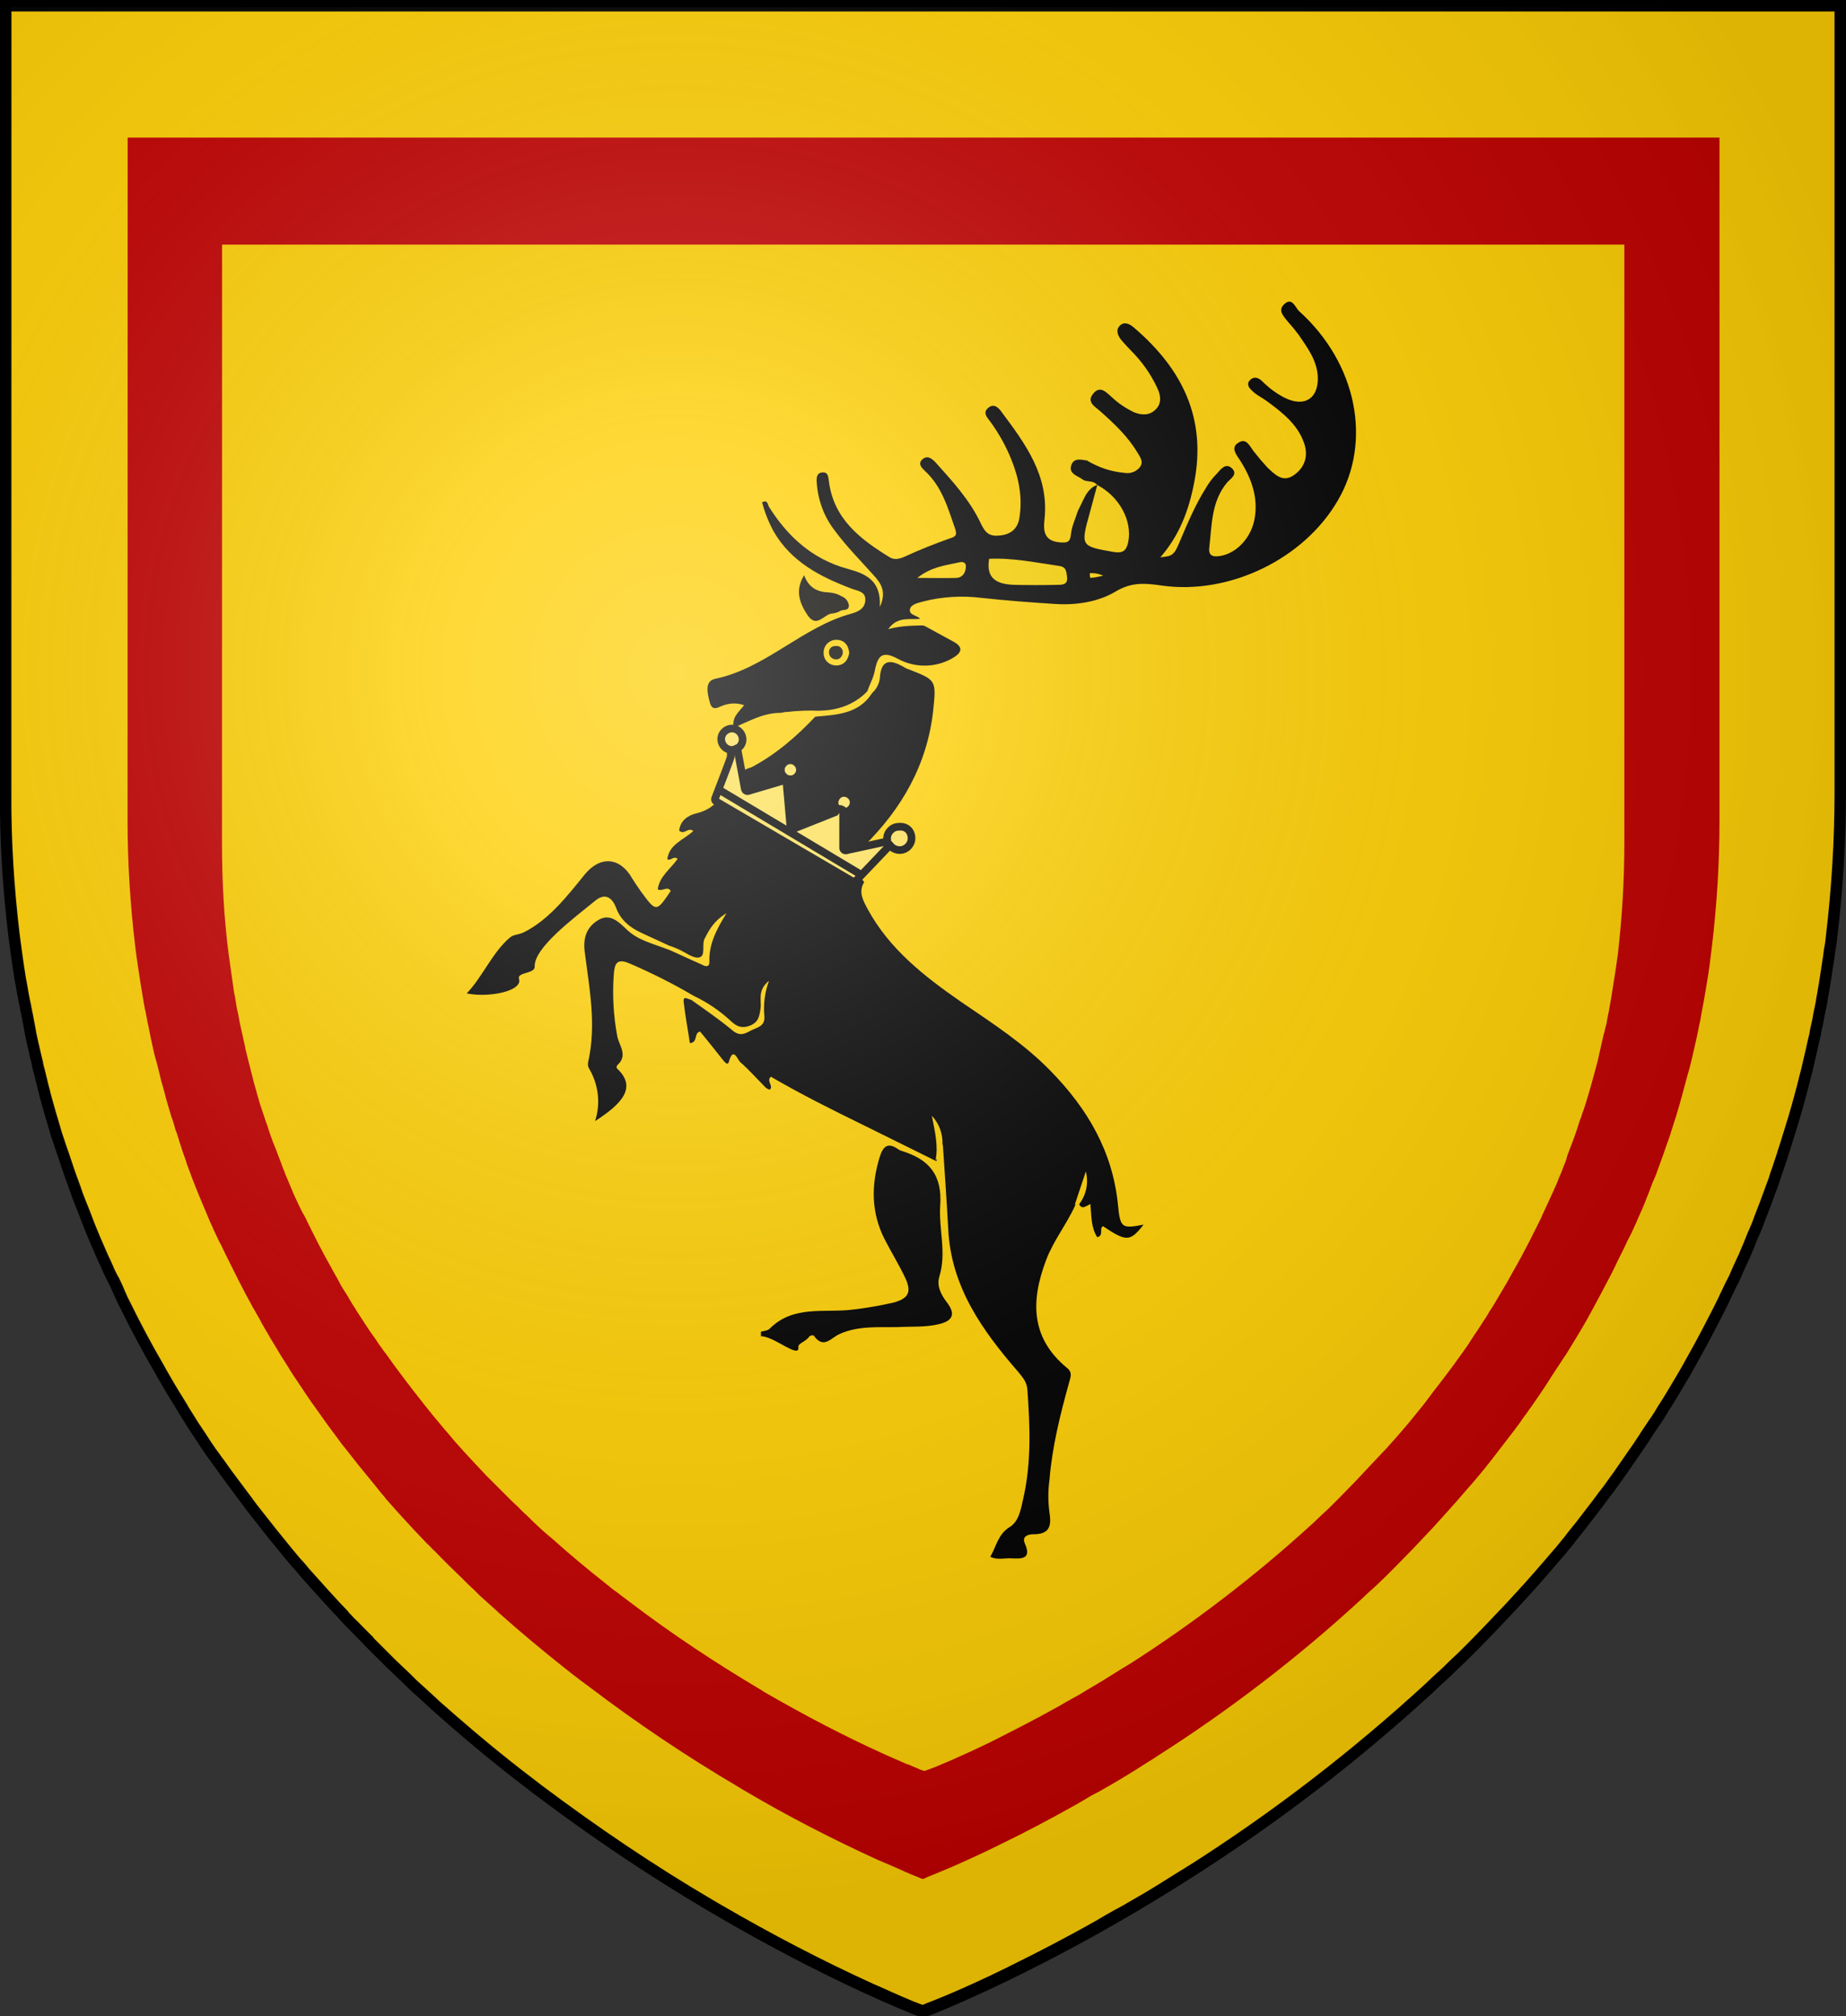
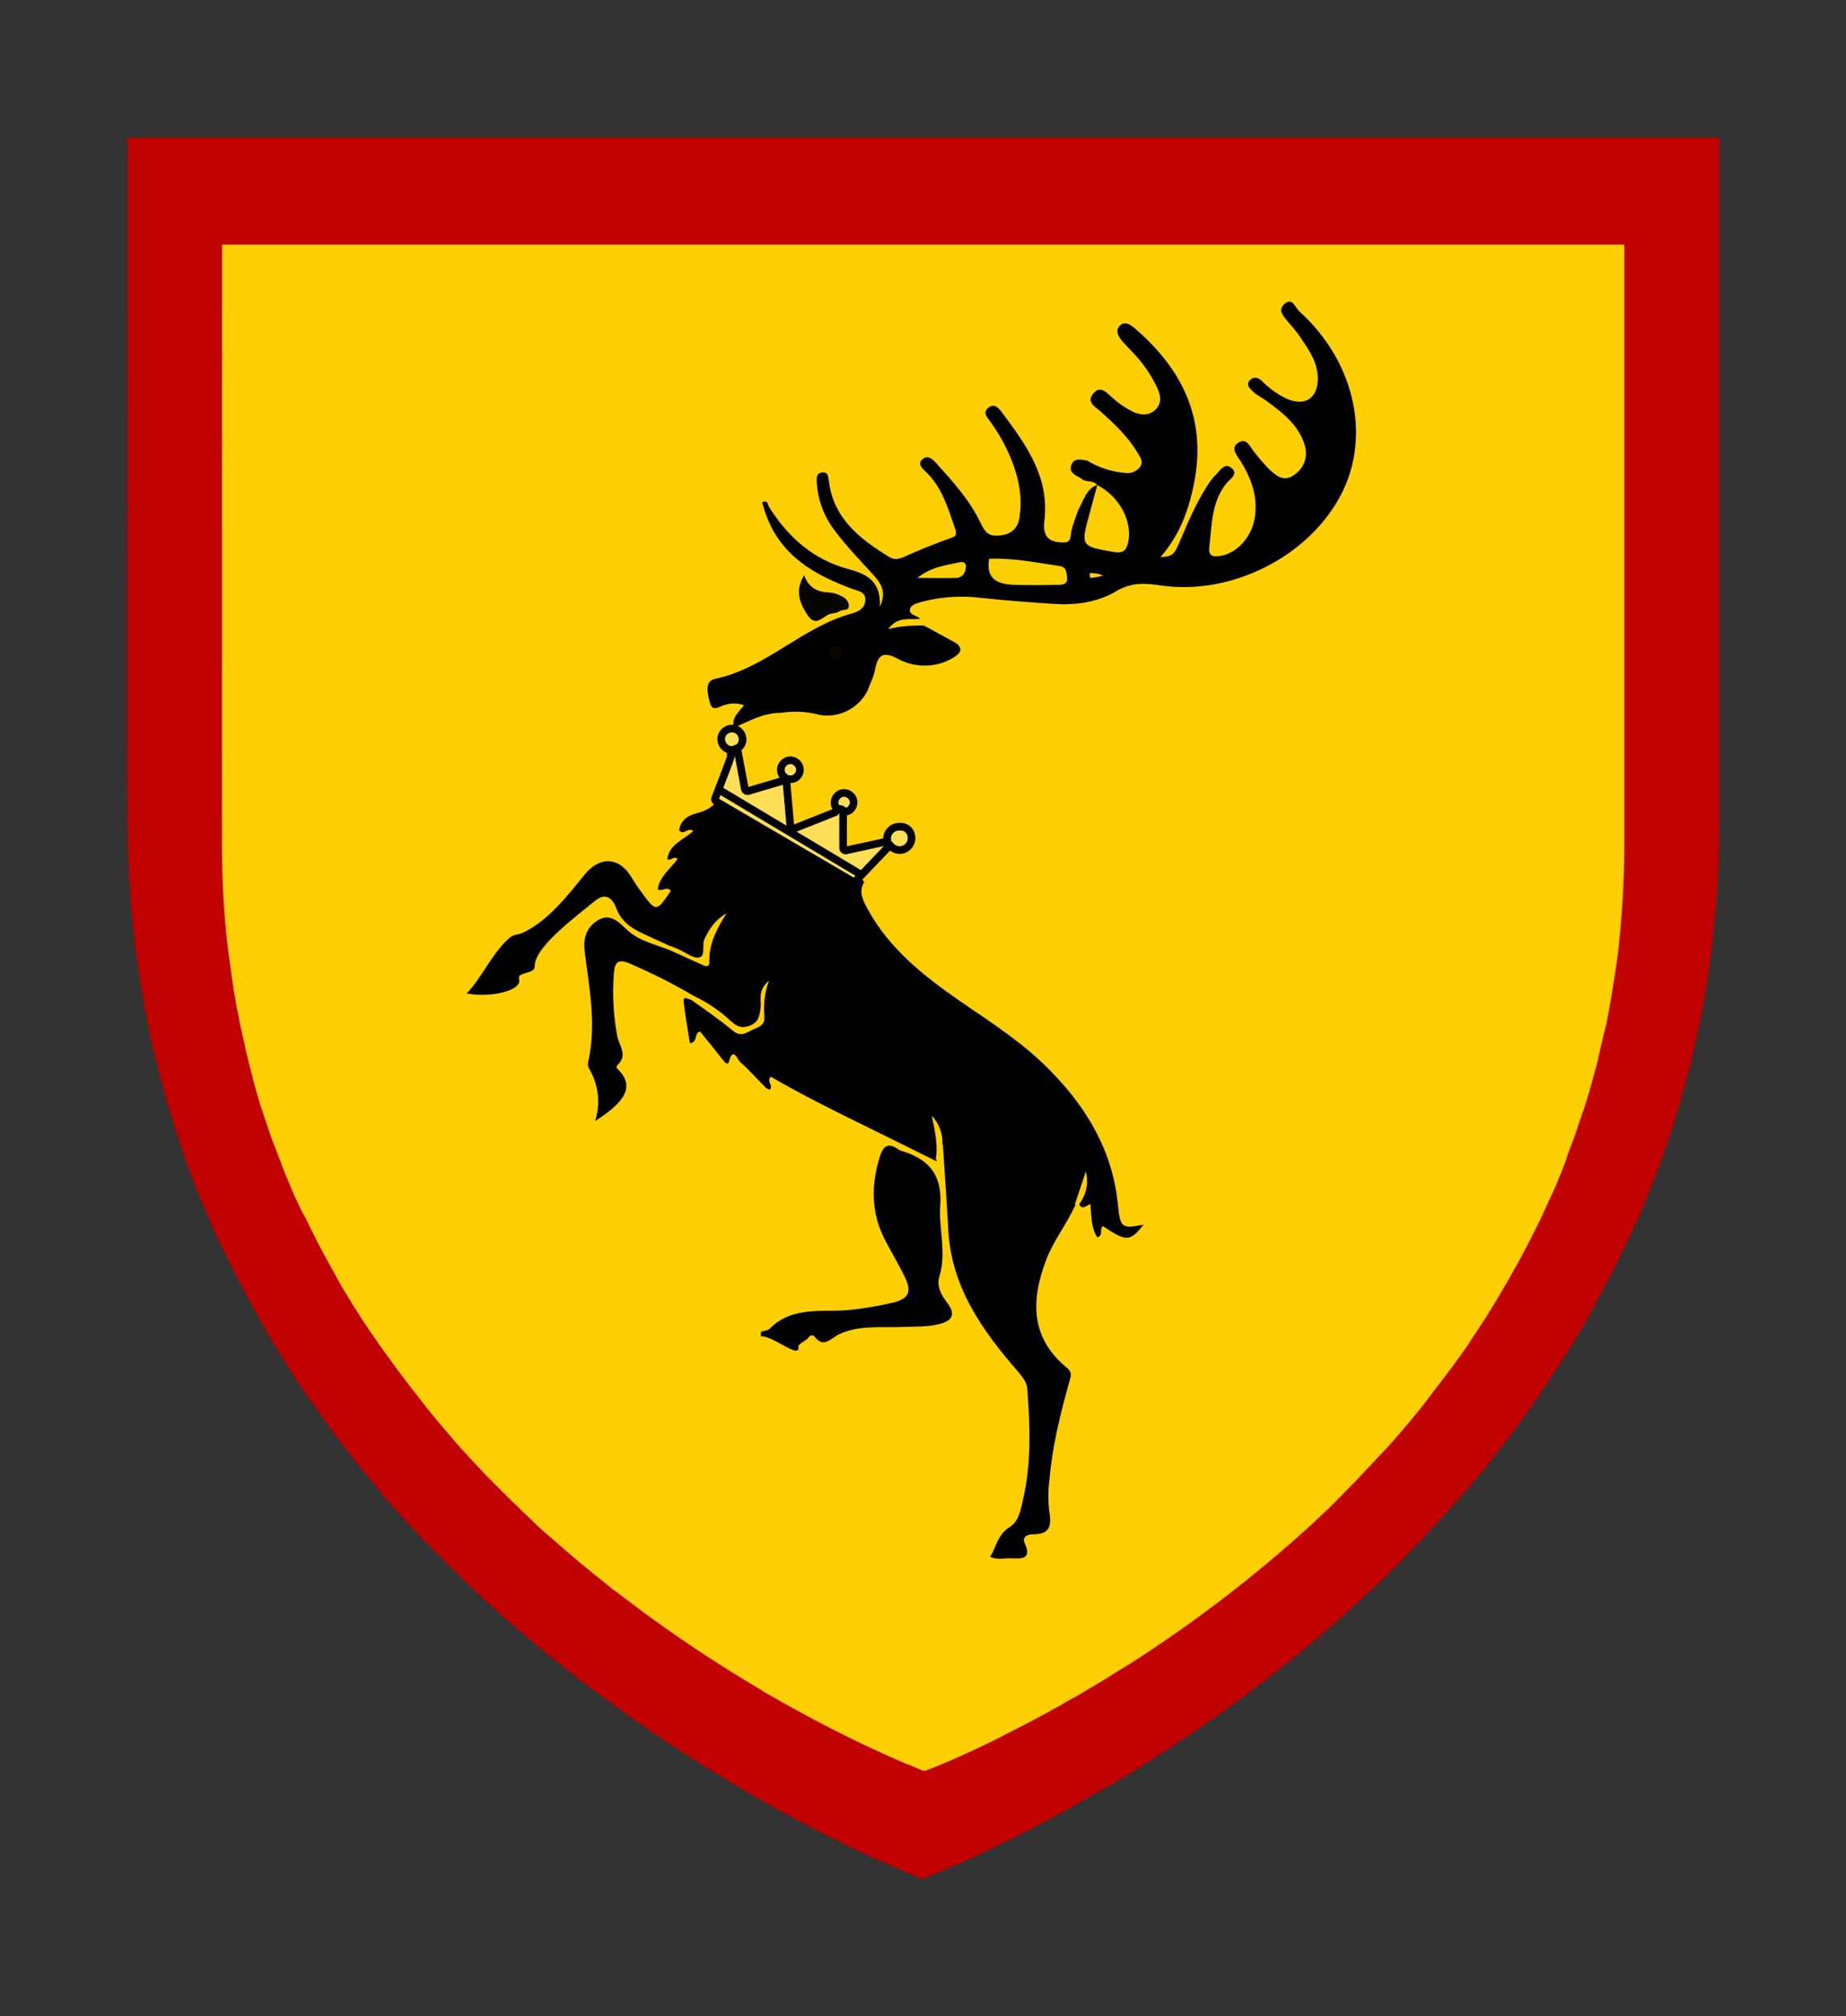
<svg xmlns="http://www.w3.org/2000/svg" xmlns:ns1="http://sodipodi.sourceforge.net/DTD/sodipodi-0.dtd" xmlns:ns2="http://www.inkscape.org/namespaces/inkscape" version="1.1" id="svg38209" x="0px" y="0px" viewBox="0 0 483 527.5" style="enable-background:new 0 0 483 527.5;" xml:space="preserve">
  <rect x="0" y="0" width="483" height="527.5" fill="#333333" stroke="none" />
  <style type="text/css">
	.st0{fill:#FECF03;stroke:#000000;stroke-width:3;}
	.st1{fill:#C10000;}
	.st2{fill:#FECF03;}
	.st3{fill:#060500;}
	.st4{fill:#FBCF03;}
	.st5{fill:#F8D003;}
	.st6{fill:#ECE761;}
	.st7{fill:#090700;}
	.st8{fill:#FCDF57;stroke:#000000;stroke-width:2;stroke-miterlimit:10;}
	.st9{fill:none;stroke:#000000;stroke-width:2;stroke-miterlimit:10;}
	.st10{fill:#FECF03;stroke:#000000;stroke-width:2;stroke-miterlimit:10;}
	.st11{fill:url(#shine_00000012455701935948833720000007869887051374901895_);stroke:#000000;stroke-width:2.412;}
</style>
  <ns1:namedview bordercolor="#000000" borderopacity="0.25" id="namedview38211" ns2:current-layer="svg38209" ns2:cx="204.09436" ns2:cy="276.28494" ns2:deskcolor="#d1d1d1" ns2:pagecheckerboard="0" ns2:pageopacity="0.0" ns2:showpageshadow="2" ns2:window-height="1017" ns2:window-maximized="1" ns2:window-width="1920" ns2:window-x="-8" ns2:window-y="-8" ns2:zoom="1.12203" pagecolor="#ffffff" showgrid="false">
	</ns1:namedview>
  <g id="Layer_4">
-     <path id="path38156" class="st0" d="M481.5,1.5v205.8c0,12.7-0.8,25.4-2.3,38c-0.1,0.9-0.2,1.9-0.4,2.8s-0.2,1.9-0.4,2.8   c-0.5,3.4-1,6.7-1.6,10c-0.1,0.4-0.2,0.9-0.2,1.3c-0.2,0.8-0.3,1.6-0.5,2.4s-0.3,1.8-0.5,2.7l-0.5,2.2l-0.2,1.2   c-0.2,0.7-0.3,1.4-0.5,2.1c-0.5,2.4-1.1,4.7-1.6,7l-0.6,2.3l-0.5,2c-1,3.9-2.1,7.8-3.3,11.6c-0.3,1-0.6,1.9-0.9,2.9l-0.6,1.9   c-0.2,0.6-0.4,1.2-0.6,1.9l-1.1,3.3c-0.4,1.1-0.7,2-1,3c-0.5,1.3-0.9,2.5-1.4,3.8c-0.4,1-0.7,2-1.1,3l-0.2,0.5   c-0.4,1.1-0.9,2.2-1.3,3.4s-0.9,2.2-1.3,3.2c-0.1,0.1-0.1,0.3-0.2,0.4c-0.4,1-0.8,2-1.2,3s-0.8,1.8-1.1,2.6l-0.7,1.5   c-0.5,1.1-1,2.1-1.4,3.1s-0.9,2-1.4,2.9l-1,2.1c-0.3,0.6-0.6,1.2-0.9,1.9c-0.6,1.3-1.3,2.6-2,4c-1.7,3.3-3.4,6.6-5.2,9.8l-2,3.6   l-0.1,0.2c-1.4,2.5-2.9,4.9-4.3,7.3c-0.7,1.2-1.5,2.4-2.2,3.5c-0.1,0.2-0.2,0.3-0.3,0.5c-0.5,0.9-1.1,1.8-1.7,2.7l-0.7,1   c-0.7,1-1.3,2-2,3l-0.1,0.2c-0.7,1-1.3,2-2,3l-0.5,0.7c-1.5,2.2-3,4.3-4.5,6.5l-0.3,0.4c-0.8,1.1-1.5,2.1-2.3,3.2   c-0.8,1-1.7,2.2-2.5,3.3c-1.5,2-3.1,4-4.6,6l-0.8,1c-0.7,0.9-1.5,1.8-2.2,2.8l-2.3,2.8l-0.6,0.7l-2.4,2.8c-1.9,2.2-3.8,4.4-5.7,6.5   c-0.8,0.8-1.5,1.7-2.3,2.5l-2.2,2.4c-2,2.1-4,4.2-5.9,6.2c-1.8,1.9-3.7,3.8-5.5,5.6c-0.9,0.9-1.8,1.8-2.8,2.7s-1.8,1.8-2.8,2.7   l-2.3,2.1c-0.7,0.7-1.4,1.3-2,1.9c-19.2,17.6-39.8,33.5-61.8,47.5c-0.9,0.5-1.7,1.1-2.6,1.6c-4.3,2.7-8.4,5.3-12.5,7.6l-2.4,1.4   l-2.4,1.3l-2.3,1.3l-2.2,1.3c-8.3,4.7-15.9,8.6-22.4,11.8l-1.6,0.8c-10.6,5.2-18.1,8.2-21,9.3l-0.4,0.2l-0.6,0.2l-0.1,0.1h-0.1   l-0.2-0.1h-0.2l-1.1-0.4l-0.5-0.2c-0.9-0.3-2-0.8-3.4-1.4l-0.5-0.2c-1.8-0.8-3.9-1.7-6.3-2.8l-1.4-0.6   c-13.6-6.2-26.8-13.1-39.7-20.6c-0.8-0.5-1.6-0.9-2.4-1.4c-15.5-9.1-30.4-19.2-44.8-30l-2.6-2c-1-0.8-2-1.5-3-2.3l-2.8-2.2   c-6.2-4.9-12.4-10.2-18.6-15.7l-1.5-1.4c-1.5-1.4-3.1-2.8-4.6-4.2l-1.6-1.6l-1.8-1.7l-2-1.9c-1.1-1.1-2.2-2.2-3.3-3.3   c-0.8-0.8-1.7-1.7-2.5-2.5l-0.2-0.3c-0.8-0.8-1.7-1.7-2.5-2.5c-0.7-0.7-1.3-1.4-2-2l-2-2.1l-0.1-0.2l-2.1-2.2   c-2.2-2.4-4.5-4.9-6.7-7.4c-0.7-0.8-1.4-1.5-2-2.3c-0.6-0.7-1.1-1.3-1.7-1.9l-2-2.4c-2.8-3.4-5.6-6.9-8.4-10.5   c-0.8-1-1.5-1.9-2.2-2.9c-1.9-2.5-3.7-5-5.6-7.5l-1.7-2.4c-0.1-0.2-0.2-0.3-0.4-0.5c-0.6-0.9-1.2-1.7-1.8-2.5   c-1-1.4-1.9-2.8-2.8-4.2c-0.7-1.1-1.5-2.2-2.2-3.3l-0.1-0.2l-2.2-3.5c-0.1-0.1-0.1-0.2-0.2-0.4c-0.7-1.1-1.4-2.3-2.1-3.4   s-1.5-2.5-2.2-3.7s-1.4-2.4-2.1-3.7c-3.1-5.3-6-10.8-8.8-16.5c-0.4-0.7-0.7-1.4-1-2.1c-0.2-0.4-0.4-0.9-0.6-1.4   c-0.4-0.9-0.8-1.8-1.2-2.6c-0.5-0.8-0.9-1.7-1.3-2.5l-0.2-0.5c-0.3-0.6-0.5-1.2-0.8-1.8l-0.3-0.6c-0.3-0.6-0.5-1.2-0.8-1.8   c-1-2.2-1.9-4.4-2.8-6.6c-0.4-1-0.8-2-1.2-3.1c-0.1-0.3-0.2-0.5-0.3-0.8c-0.4-1-0.8-2-1.2-3s-0.7-1.8-1-2.7l-0.2-0.6   c-0.2-0.5-0.3-0.9-0.5-1.4c-0.7-1.8-1.3-3.6-1.9-5.4c-0.2-0.6-0.4-1.2-0.6-1.8c-0.3-0.8-0.5-1.5-0.8-2.3c-0.1-0.4-0.3-0.8-0.4-1.2   c-0.3-0.8-0.5-1.6-0.8-2.4c-0.3-1-0.6-2.1-0.9-3.1c-0.2-0.6-0.4-1.3-0.6-2c-0.4-1.3-0.7-2.6-1.1-3.9c-0.2-0.7-0.4-1.4-0.5-2   c-0.1-0.5-0.3-1-0.4-1.5c-0.3-1.2-0.6-2.5-0.9-3.7c-0.2-0.7-0.4-1.4-0.5-2.1c-0.1-0.3-0.1-0.6-0.2-0.9c-0.4-1.5-0.7-3.1-1.1-4.7   c-0.3-1.2-0.5-2.3-0.7-3.5c-0.1-0.7-0.3-1.4-0.4-2.1s-0.3-1.6-0.5-2.5c0-0.2,0-0.3-0.1-0.5c-0.1-0.8-0.3-1.6-0.5-2.5   s-0.3-1.8-0.5-2.8s-0.3-1.8-0.5-2.7c-0.6-3.7-1.1-7.4-1.6-11.2c-1.5-12.5-2.3-25.1-2.2-37.7V1.5H481.5z" />
-   </g>
+     </g>
  <g id="Layer_6">
    <path id="path38156_00000101084741548788100130000013610968541944396712_" class="st1" d="M449.9,36v178.8c0,11-0.7,22.1-2,33   c-0.1,0.8-0.2,1.6-0.3,2.4c-0.1,0.8-0.2,1.6-0.3,2.4c-0.4,2.9-0.9,5.8-1.4,8.7c-0.1,0.4-0.1,0.8-0.2,1.1c-0.1,0.7-0.3,1.4-0.4,2.1   c-0.1,0.7-0.3,1.6-0.4,2.3l-0.4,1.9l-0.2,1c-0.1,0.6-0.3,1.3-0.4,1.9c-0.5,2.1-0.9,4.1-1.4,6.1l-0.5,2l-0.5,1.7   c-0.9,3.4-1.8,6.8-2.8,10.1c-0.3,0.9-0.5,1.7-0.8,2.5l-0.5,1.6c-0.2,0.5-0.3,1.1-0.5,1.6l-1,2.8c-0.3,0.9-0.6,1.7-0.9,2.6   c-0.4,1.1-0.8,2.2-1.2,3.3c-0.3,0.9-0.6,1.7-1,2.6l-0.2,0.4c-0.4,1-0.8,2-1.1,2.9c-0.4,1-0.8,1.9-1.1,2.8c0,0.1-0.1,0.2-0.2,0.4   c-0.3,0.9-0.7,1.7-1.1,2.6s-0.7,1.5-1,2.3l-0.6,1.3c-0.4,0.9-0.8,1.8-1.3,2.7s-0.8,1.7-1.2,2.5l-0.9,1.8c-0.3,0.5-0.5,1.1-0.8,1.6   c-0.5,1.1-1.1,2.3-1.7,3.5c-1.5,2.9-3,5.7-4.5,8.5l-1.7,3.1l-0.1,0.2c-1.2,2.1-2.5,4.3-3.8,6.4c-0.6,1-1.3,2.1-1.9,3.1   c-0.1,0.1-0.2,0.3-0.3,0.4c-0.5,0.8-1,1.5-1.5,2.3l-0.6,0.9c-0.6,0.9-1.1,1.7-1.7,2.6l-0.1,0.2c-0.6,0.9-1.1,1.7-1.7,2.6l-0.4,0.6   c-1.3,1.9-2.6,3.8-3.9,5.6l-0.3,0.4c-0.7,0.9-1.3,1.9-2,2.8c-0.7,0.9-1.4,1.9-2.2,2.9c-1.3,1.7-2.7,3.5-4,5.2l-0.7,0.9   c-0.6,0.8-1.3,1.6-1.9,2.4l-2,2.4l-0.5,0.6l-2.1,2.4c-1.6,1.9-3.3,3.8-5,5.7c-0.7,0.7-1.3,1.5-2,2.2l-1.9,2.1   c-1.7,1.8-3.5,3.7-5.1,5.4c-1.6,1.6-3.2,3.3-4.8,4.9c-0.8,0.8-1.6,1.6-2.4,2.4c-0.8,0.8-1.6,1.5-2.4,2.3l-2,1.8   c-0.6,0.6-1.2,1.1-1.8,1.7c-16.6,15.3-34.6,29.1-53.6,41.2c-0.7,0.5-1.5,1-2.2,1.4c-3.7,2.4-7.3,4.6-10.8,6.6l-2.1,1.2l-2.1,1.1   l-2,1.2l-1.9,1.1c-7.3,4.1-13.8,7.5-19.4,10.2l-1.4,0.7c-9.2,4.5-15.7,7.1-18.2,8.1l-0.4,0.2l-0.5,0.2l-0.1,0.1h-0.1l-0.2-0.1h-0.2   l-0.9-0.4l-0.5-0.2c-0.8-0.3-1.7-0.7-2.9-1.2l-0.4-0.2c-1.5-0.7-3.4-1.5-5.5-2.4l-1.2-0.5c-11.8-5.4-23.3-11.3-34.5-17.9   c-0.7-0.4-1.4-0.8-2-1.2c-13.4-7.9-26.4-16.6-38.9-26.1l-2.3-1.7c-0.9-0.7-1.7-1.3-2.6-2l-2.4-1.9c-5.4-4.3-10.8-8.8-16.2-13.6   l-1.3-1.2c-1.3-1.2-2.7-2.4-4-3.6l-1.4-1.4l-1.6-1.5l-1.7-1.7c-1-0.9-1.9-1.9-2.9-2.8c-0.7-0.7-1.5-1.5-2.2-2.2l-0.2-0.2   c-0.7-0.7-1.4-1.5-2.2-2.2c-0.6-0.6-1.1-1.2-1.7-1.7l-1.7-1.8l-0.1-0.1l-1.8-1.9c-1.9-2.1-3.9-4.2-5.8-6.4c-0.6-0.7-1.2-1.3-1.7-2   c-0.5-0.6-1-1.1-1.4-1.7l-1.7-2.1c-2.5-3-4.9-6-7.3-9.1c-0.7-0.8-1.3-1.7-1.9-2.5c-1.6-2.1-3.2-4.3-4.8-6.6l-1.5-2.1   c-0.1-0.1-0.2-0.3-0.3-0.4c-0.5-0.7-1-1.5-1.5-2.2c-0.8-1.2-1.6-2.4-2.4-3.6c-0.6-0.9-1.3-1.9-1.9-2.9l-0.1-0.2l-1.9-3   c-0.1-0.1-0.1-0.2-0.2-0.3c-0.6-1-1.2-2-1.8-3c-0.6-1-1.3-2.1-1.9-3.2c-0.6-1.1-1.3-2.1-1.8-3.2c-2.7-4.6-5.2-9.4-7.6-14.3   c-0.3-0.6-0.6-1.2-0.9-1.8c-0.2-0.4-0.4-0.8-0.6-1.2c-0.4-0.8-0.7-1.5-1.1-2.3c-0.4-0.7-0.8-1.5-1.1-2.2l-0.2-0.4   c-0.2-0.5-0.5-1-0.7-1.5l-0.2-0.5c-0.2-0.5-0.5-1-0.7-1.5c-0.8-1.9-1.6-3.8-2.4-5.7c-0.4-0.9-0.7-1.7-1.1-2.7   c-0.1-0.2-0.2-0.5-0.3-0.7c-0.3-0.9-0.7-1.7-1-2.6c-0.3-0.9-0.6-1.6-0.9-2.4l-0.2-0.6c-0.2-0.4-0.3-0.8-0.4-1.2   c-0.6-1.6-1.1-3.1-1.6-4.7c-0.2-0.5-0.3-1.1-0.5-1.6c-0.2-0.7-0.4-1.3-0.7-2c-0.1-0.4-0.2-0.7-0.3-1.1c-0.2-0.7-0.4-1.4-0.7-2.1   c-0.3-0.9-0.5-1.8-0.8-2.7c-0.2-0.6-0.3-1.1-0.5-1.7c-0.3-1.1-0.6-2.2-0.9-3.4c-0.2-0.6-0.3-1.2-0.5-1.7c-0.1-0.4-0.2-0.9-0.3-1.3   c-0.3-1.1-0.5-2.1-0.8-3.2c-0.2-0.6-0.3-1.2-0.5-1.8c-0.1-0.3-0.1-0.5-0.2-0.7c-0.3-1.3-0.6-2.7-0.9-4.1c-0.2-1-0.4-2-0.6-3   c-0.1-0.6-0.3-1.2-0.4-1.9s-0.3-1.4-0.4-2.1c0-0.1,0-0.3-0.1-0.4c-0.1-0.7-0.3-1.4-0.4-2.2s-0.3-1.6-0.4-2.4s-0.3-1.6-0.4-2.4   c-0.5-3.2-1-6.4-1.4-9.7c-1.3-10.9-2-21.8-2-32.7V36H449.9z" />
  </g>
  <g id="Layer_7">
    <path id="path38156_00000042733021545712569830000013986859403876185006_" class="st2" d="M425,64v156.8c0,9.7-0.6,19.3-1.7,28.9   c-0.1,0.7-0.2,1.4-0.3,2.1c-0.1,0.7-0.2,1.4-0.3,2.1c-0.4,2.6-0.8,5.1-1.2,7.6c-0.1,0.3-0.1,0.7-0.2,1c-0.1,0.6-0.2,1.2-0.3,1.8   c-0.1,0.6-0.3,1.4-0.4,2l-0.3,1.7L420,269c-0.1,0.5-0.2,1.1-0.4,1.6c-0.4,1.8-0.8,3.6-1.2,5.3l-0.4,1.8l-0.4,1.5   c-0.8,3-1.6,5.9-2.5,8.8c-0.2,0.8-0.5,1.5-0.7,2.2l-0.5,1.4c-0.1,0.5-0.3,1-0.5,1.4l-0.8,2.5c-0.3,0.8-0.5,1.5-0.8,2.3   c-0.4,1-0.7,1.9-1.1,2.9c-0.3,0.8-0.6,1.5-0.8,2.3l-0.1,0.4c-0.3,0.9-0.7,1.7-1,2.6c-0.3,0.9-0.7,1.6-1,2.4c0,0.1-0.1,0.2-0.1,0.3   c-0.3,0.8-0.6,1.5-1,2.3c-0.3,0.8-0.6,1.3-0.9,2l-0.5,1.1c-0.4,0.8-0.7,1.6-1.1,2.4s-0.7,1.5-1,2.2l-0.8,1.6   c-0.2,0.5-0.5,1-0.7,1.4c-0.5,1-1,2-1.5,3c-1.3,2.5-2.6,5-4,7.4l-1.5,2.7l-0.1,0.2c-1.1,1.9-2.2,3.7-3.3,5.6   c-0.5,0.9-1.1,1.8-1.7,2.7c-0.1,0.1-0.1,0.2-0.2,0.4c-0.4,0.7-0.9,1.4-1.3,2l-0.5,0.8c-0.5,0.8-1,1.5-1.5,2.3l-0.1,0.1   c-0.5,0.8-1,1.5-1.5,2.3l-0.3,0.5c-1.2,1.7-2.3,3.3-3.5,4.9l-0.2,0.3c-0.6,0.8-1.2,1.6-1.8,2.4s-1.3,1.7-1.9,2.5   c-1.2,1.5-2.3,3-3.5,4.6l-0.6,0.8c-0.6,0.7-1.1,1.4-1.7,2.1l-1.7,2.1l-0.4,0.5l-1.8,2.1c-1.4,1.7-2.9,3.3-4.4,5   c-0.6,0.6-1.2,1.3-1.8,1.9l-1.7,1.8c-1.5,1.6-3,3.2-4.5,4.8c-1.4,1.4-2.8,2.9-4.2,4.3c-0.7,0.7-1.4,1.4-2.1,2.1   c-0.7,0.7-1.4,1.4-2.1,2l-1.7,1.6c-0.5,0.5-1,1-1.6,1.5c-14.7,13.4-30.5,25.5-47.2,36.2c-0.7,0.4-1.3,0.8-2,1.2   c-3.3,2.1-6.4,4-9.5,5.8l-1.8,1.1l-1.8,1l-1.8,1l-1.7,1c-6.4,3.6-12.2,6.5-17.1,9l-1.2,0.6c-8.1,3.9-13.8,6.3-16.1,7.1l-0.3,0.1   l-0.5,0.2l-0.1,0h-0.1l-0.2-0.1h-0.2l-0.8-0.3l-0.4-0.2c-0.7-0.3-1.5-0.6-2.6-1.1l-0.4-0.1c-1.3-0.6-3-1.3-4.8-2.1l-1.1-0.5   c-10.4-4.7-20.5-10-30.4-15.7c-0.6-0.3-1.2-0.7-1.8-1.1c-11.8-7-23.3-14.6-34.2-22.9l-2-1.5c-0.8-0.6-1.5-1.2-2.3-1.7l-2.1-1.7   c-4.7-3.7-9.5-7.7-14.3-12l-1.2-1c-1.2-1-2.3-2.1-3.5-3.2l-1.2-1.2l-1.4-1.3l-1.5-1.5c-0.9-0.8-1.7-1.6-2.6-2.5   c-0.6-0.6-1.3-1.3-1.9-1.9l-0.2-0.2c-0.6-0.6-1.3-1.3-1.9-1.9c-0.5-0.5-1-1-1.5-1.5l-1.5-1.6l-0.1-0.1l-1.6-1.7   c-1.7-1.8-3.4-3.7-5.1-5.6c-0.5-0.6-1-1.2-1.5-1.8c-0.4-0.5-0.9-1-1.3-1.5l-1.5-1.8c-2.2-2.6-4.3-5.3-6.4-8   c-0.6-0.7-1.1-1.5-1.7-2.2c-1.4-1.9-2.9-3.8-4.3-5.8l-1.3-1.8c-0.1-0.1-0.2-0.3-0.3-0.4c-0.5-0.6-0.9-1.3-1.4-1.9   c-0.7-1.1-1.4-2.1-2.2-3.2c-0.6-0.8-1.1-1.7-1.7-2.5l-0.1-0.2l-1.7-2.6c-0.1-0.1-0.1-0.2-0.2-0.3c-0.5-0.9-1.1-1.7-1.6-2.6   s-1.1-1.9-1.7-2.8c-0.6-0.9-1.1-1.8-1.6-2.8c-2.3-4.1-4.6-8.2-6.7-12.5c-0.3-0.5-0.5-1.1-0.8-1.6c-0.2-0.3-0.3-0.7-0.5-1   c-0.3-0.7-0.6-1.3-1-2c-0.4-0.6-0.7-1.3-1-1.9l-0.2-0.4c-0.2-0.4-0.4-0.9-0.6-1.3l-0.2-0.4c-0.2-0.4-0.4-0.9-0.6-1.3   c-0.7-1.7-1.4-3.3-2.1-5c-0.3-0.8-0.6-1.5-0.9-2.3c-0.1-0.2-0.2-0.4-0.2-0.6c-0.3-0.8-0.6-1.5-0.9-2.3c-0.3-0.8-0.5-1.4-0.8-2.1   l-0.2-0.5c-0.1-0.3-0.3-0.7-0.4-1c-0.5-1.4-1-2.7-1.4-4.1c-0.2-0.5-0.3-0.9-0.5-1.4c-0.2-0.6-0.4-1.2-0.6-1.8   c-0.1-0.3-0.2-0.6-0.3-0.9c-0.2-0.6-0.4-1.2-0.6-1.8c-0.2-0.8-0.5-1.6-0.7-2.4c-0.1-0.5-0.3-1-0.4-1.5c-0.3-1-0.6-2-0.8-3   c-0.1-0.5-0.3-1-0.4-1.5c-0.1-0.4-0.2-0.8-0.3-1.2c-0.2-0.9-0.5-1.9-0.7-2.8c-0.1-0.5-0.3-1.1-0.4-1.6c-0.1-0.2-0.1-0.4-0.1-0.6   c-0.3-1.2-0.5-2.4-0.8-3.6c-0.2-0.9-0.4-1.8-0.6-2.7c-0.1-0.5-0.2-1.1-0.3-1.6c-0.1-0.5-0.2-1.2-0.4-1.9c0-0.1,0-0.2-0.1-0.4   c-0.1-0.6-0.2-1.2-0.3-1.9s-0.2-1.4-0.4-2.1c-0.1-0.7-0.2-1.4-0.3-2.1c-0.4-2.8-0.8-5.6-1.2-8.5c-1.2-9.5-1.7-19.1-1.7-28.7V64H425   z" />
  </g>
  <g id="Layer_3">
    <path id="path38159" d="M181.6,260.6c-5.4-3.2-11-6-16.8-8.5c-3.4-1.5-4,0-4.2,2.8c-0.4,5.4-0.1,10.8,0.9,16.2c0.5,2.5,2.9,5,0,7.6   c-0.2,0.2-0.2,0.6-0.1,0.8c5.3,4.9,1.5,9.2-5.7,13.8c1.5-4.6,0.9-9.6-1.6-13.8c-0.3-0.5-0.3-1.1-0.2-1.7c2.2-9.7,0.3-19.2-0.9-28.7   c-0.5-3.7,0.5-6.5,3.4-8.3c3.1-2,5.4,0.3,7.6,2.4c2.9,2.8,6.9,3.7,10.5,5.1c2.5,0.2,4.6,1.6,6.8,2.6c2.2,1,4.2,1.2,3.9-2.2   c-0.2-2.4,1-4.2,2.2-6.6c-1.3,2.3-2.4,4.1-2.3,6.4c0.1,3-1.6,3.5-4,2.3c-1.9-1-4.1-1.6-5.6-3.2l-7.6-3.5c-3-1.4-5.5-3.3-6.7-6.6   c-1-2.6-2.8-4-5.4-1.9c-5.9,4.8-16.1,12.4-15.9,17.3c0.1,1.9-4.7,1.4-4.1,3.2c1,3.2-7.9,5-13.7,3.8c4.1-4.2,6.7-10.7,11.3-14.6   c1.1-0.9,2.3-0.7,3.7-1.4c6.4-3.2,11.2-9.3,15.8-15c4.1-5.1,9.3-4.7,12.5,0.9c0.7,1.1,1.4,2.2,2.2,3.3c4.1,5.6,4.1,5.6,7.9,0   c-0.9-1.4-2.1,0.2-3.4-0.4c0.4-3.4,3.4-5.4,5.2-8c-1.1-0.9-1.7,0.6-2.7,0.1c0.5-4,4.4-5.1,6.8-7.4c-1.4-1.1-2.4,1.2-3.7-0.1   c0.3-2.7,2.4-4,4.5-4.5c5.4-1.3,7.4-5.1,8.3-10c0.3-1,0.6-1.9,1-2.9c0.8-0.1,1.1,0.4,1.4,1c0.5,2.7-1.8,5.3-0.3,8.1   c0,0.4-0.1,0.7-0.3,1c2,2.9,5.3,3.9,8.2,5.5c8.2,4.8,16.2,10.1,24.7,14.4c0.4,0.2,0.7,0.5,0.9,0.9c-1.6,2.6-0.2,4.9,0.9,7   c5.7,10.5,14.8,17.6,24.3,24.2c8.2,5.6,16.6,11,23.6,18.2c9.6,9.8,16.2,21,17.6,34.9c0.6,6.2,1,6.4,6.7,5.3   c-3.5,4.5-4.5,4.5-10.6,0.4c-1.1,0.6,0.3,2.4-1.5,2.9c-1.7-2.6-1.5-5.7-1.8-8.7c-2,1.1-2.2,1.1-2.9,0.2c0.2-2.5,1.9-4.5,1.7-6.8   c-0.4,2.3-0.9,4.9-2.8,7c-2.2,4.9-5.7,9.2-7.6,14.3c-4,10.6-4.1,20.3,5.5,28.2c1.6,1.3,0.8,2.6,0.5,3.9c-2.3,8.3-4.4,16.7-5.1,25.3   c-0.4,2.9-0.4,5.8,0,8.7c0.6,3.7-0.2,5.6-4.2,5.6c-1.4,0-3,0.5-2.3,2.3c2,4.4-1,4.1-3.6,4c-1.7-0.1-3.5,0.5-5.4-0.4   c1.6-2.7,2-5.9,5.1-7.8c2.4-1.5,2.9-4.6,3.5-7.3c2.2-9.5,1.8-19.2,1.1-28.8c-0.2-2-1.3-3.1-2.4-4.5c-9.4-10.8-17.6-22.3-18.3-37.4   c-0.4-7.3-0.9-14.6-1.4-21.9c-0.9-1.2-0.8-2.7-1.3-3.8c0.7,2.6,0.6,5.4-0.4,8c-6.3-3.1-12.7-6.3-19-9.4c-8.2-4-16.4-8.1-24.3-12.7   c-1.3,1.2,0.8,2.3-0.3,3.4c-0.4-0.1-0.7-0.3-1-0.5c-2.3-2.3-4.4-4.7-6.8-6.8c-0.6-0.6-1.8-4.1-2.9,0c-0.3,1.2-1.3-0.2-1.8-0.8   c-1.9-2.4-3.8-4.8-5.7-7.1c-1.7,0.2-0.5,2.9-2.7,3c-0.5-3.5-1.2-7-1.6-10.6c-0.3-2.2,1.3-0.6,2-0.8c4.2,0.9,7,4.1,10.2,6.5   c1.9,1.4,3.3,2.5,5.8,1.2c2.3-1.2,3-2.9,3-5.3c-0.1-1.2,0-2.3,0.1-3.5c-0.3,1.8,0.1,3.7-0.3,5.5c-0.5,2.2-2.2,2.9-4,3.6   c-1,0.4-1.9,0.6-2.8-0.2C189.1,266.1,185,263.8,181.6,260.6z" />
    <path id="path38161" d="M204.2,186.5c-4.4,0-8.1,2.1-12.2,3.9c-0.6-2.7,1.2-4,2.7-5.9c-1.7-0.6-3.6-0.6-5.3,0   c-1.4,0.4-3,1.9-3.7-0.8c-0.6-2.3-1.4-5.5,1.4-6.1c13.4-2.8,22.8-13.6,35.8-17.1c1.8-0.5,3.4-1.4,3.5-3.4c0.2-2.4-2.1-2.5-3.6-3.1   c-8.2-3.1-15.8-7-20.4-15c-1.3-2.4-2.3-4.9-3-7.6c1.5-0.7,1.4,0.5,1.8,1.2c4.9,7.8,11.4,13.7,20.5,16.2c4.8,1.3,8.9,3,8.5,10   c1.9-4.1,0.2-6.3-1.7-8.4c-3.4-3.8-7-7.4-10.1-11.6c-2.8-3.6-4.4-8-4.7-12.5c-0.1-1.2-0.1-2.6,1.5-2.7c1.6-0.1,1.5,1.3,1.7,2.5   c1.3,9.7,8.2,15,15.9,19.7c1.3,0.8,2.7,0.4,4.2-0.3c3.7-1.7,7.5-3.2,11.4-4.6c1.6-0.5,2.1-0.8,1.5-2.6c-1.9-5.4-3.4-10.9-7.8-15   c-0.8-0.8-2-1.8-0.9-3c1.4-1.4,2.7-0.3,3.7,0.8c4.4,4.9,8.9,9.8,11.7,15.8c1.2,2.5,2.2,3.5,5,3.2c3.1-0.3,4.7-2,5.1-4.5   c0.9-5.3-0.1-10.5-2.1-15.4c-1.4-3.5-3.3-6.9-5.5-9.9c-0.9-1.2-2.1-2.4-0.4-3.7c1.4-1.1,2.6,0.1,3.3,1.1   c6.2,8.3,12.5,16.7,11.3,28.1c-0.4,3.3,0,5.8,4.1,6.1c1.7,0.1,2.6,0.1,2.8-2.1c0.2-2,1.1-3.9,1.7-5.8c1.2-2.8,0.9-6.7,5.2-7.1   c1.3,1.7,0.3,3.4-0.1,5c-0.5,2-1.3,3.9-1.4,6c-0.1,1.5-1,3.5,1.1,4.2c2.1,0.8,4.3,1.9,6.3,0.5c1.7-1.1,1.2-3.1,1-4.9   c-0.6-4.7-4.3-7.5-7-10.9c-2-0.1-4-0.5-5.6-1.8c-1.1-1-2.5-2.1-1.5-3.6s2.7-2.8,4.7-0.8c2.9,1.7,6.1,2.8,9.5,3.1   c1.5,0.3,3-0.2,4-1.3c1.3-1.5,0.2-2.8-0.5-4c-2.5-4.2-6-7.5-9.6-10.7c-1.4-1.3-4-2.5-1.8-4.9c1.8-2,3.4,0,4.8,1.2   c1.7,1.6,3.7,2.9,5.8,3.9c2.1,0.8,4.1,0.8,5.7-0.9s1.1-3.9,0.2-5.7c-1.7-3.6-4-6.8-6.8-9.6c-0.8-0.8-1.6-1.7-2.4-2.6   c-1-1.2-1.7-2.7-0.5-3.9c1.2-1.2,2.7-0.4,3.8,0.6c12.6,10.8,19,23.8,15.6,40.7c-1.4,7.2-3.9,13.7-8.8,19.3c3.2-0.3,3.6-0.5,5.2-4.4   c2-4.7,4-9.4,6.7-13.7c0.8-1.4,1.8-2.7,2.9-3.8c1-1.1,2.3-3,4-1.3c1.5,1.5-0.4,2.6-1.3,3.6c-4.2,5-4,11.1-4.7,17.1   c-0.3,2.5,1.5,2.4,3.2,2.1c4.3-0.9,7.9-5,8.7-9.9c0.9-5.5-0.9-10.4-3.8-15c-0.9-1.4-2.6-3.3-0.6-4.6c2.3-1.6,3.1,1,4.3,2.4   c1.1,1.4,2.2,2.7,3.4,4c1.9,1.8,4,4,6.8,2.1c3-2,4-5.1,2.8-8.5c-1.7-4.9-5.7-8-9.8-11c-1.2-0.9-2.6-1.5-3.6-2.5   c-0.8-0.7-1.9-1.8-0.7-3c1-1,2.2-0.6,3.1,0.3c1.8,1.8,3.8,3.3,6,4.4c5.1,2.5,8.8,0.2,8.6-5.5c-0.2-4.3-2.7-7.6-5-11   c-0.9-1.2-1.8-2.3-2.8-3.4c-1.1-1.4-2.7-2.9-1.1-4.5c2.2-2.2,3,0.8,4,1.7c15.1,13.6,19.2,34.1,10.1,49.6   c-8.9,15.3-28.4,24.7-46,22.2c-4.2-0.6-7.8-1-12,1.5c-4.6,2.8-10.5,3.7-16.1,3.3c-6.4-0.4-12.9-0.9-19.3-1.6   c-4.9-0.6-10-0.3-14.8,0.9c-1.4,0.4-3.3,0.7-3.7,2c-0.4,1.8,2.1,1.6,2.8,2.8c-1.4,1.9-3.7,0.5-5.4,1.2c2.2-0.3,4.4-0.4,6.5,0.5   c2.6,1.4,5.1,2.8,7.7,4.2c2.2,1.3,2,2.6,0,3.9c-4.4,2.8-10.1,3-14.7,0.5c-4.1-2.2-5.3-1-6.1,3c-0.3,1.8-1.3,3.5-1.9,5.3   c-2.4,4.7-7.6,7.3-12.7,6.3C211.1,186.1,207.6,186,204.2,186.5z" />
-     <path id="path38163" d="M228.2,181.3c1.1-1,1.8-2.3,2-3.8c0.3-5.4,3.1-4.9,6.6-2.8c0.4,0.2,0.8,0.4,1.2,0.5c6.8,2.7,7,2.7,6.2,10.4   c-1.5,14.3-8.2,26-18.3,35.9c0.5,1.1-0.1,1.7-0.9,2.3c-3.5,0.5-3.9-1.2-4-4.4c-0.3-5.2-1.2-5-5.9-3c-2,0.8-3.9,1.9-6.2,1.5   c-0.4-0.1-0.8-0.4-1.1-0.8c-1-2-1.5-4.1-1.5-6.3c0-3.9-1.5-4.3-4.9-3.2c-5.4,1.7-6.7,0.7-7.2-4.9c0.2-1.5,1.5-1.6,2.5-2   c6.4-3.4,11.8-8.1,16.7-13.3c0.2-0.4,0.5-0.9,0.9-0.9C219.7,187.1,224.1,184.7,228.2,181.3z" />
    <path id="path38165" d="M199.1,348.4c0.9-0.2,1.8-0.3,2.3-0.8c6.3-6.3,14.5-4,21.9-5c3.5-0.4,6.9-1,10.4-1.8c4.2-1.1,4.9-2.9,3-6.8   c-1.6-3.3-3.5-6.4-5.2-9.7c-3.6-7-3.6-14.3-1.3-21.7c0.8-2.5,2-3.9,4.7-2c0.3,0.2,0.6,0.4,1,0.5c7.2,2.2,10.7,6.3,10.1,14.4   c-0.4,6.1,1.7,12.2-0.2,18.4c-0.8,2.5,0.4,4.8,2,6.9c2.2,2.9,1.6,4.7-2,5.6s-7.3,0.6-10.9,0.8c-5.1,0.1-10.3-0.4-15.2,1.8   c-2.3,1-4.2,4.1-6.8,0.4c-0.4-0.1-0.8,0-1.1,0.2c-1,1.5-3,1.8-2.9,2.8c0.4,3.3-6.5-2.9-9.8-2.8L199.1,348.4z" />
    <path id="path38167" class="st3" d="M210.4,150.5c1.2,3.3,3.5,4.4,6.5,4.5c1.2,0.1,2.3,0.4,3.3,1c1,0.4,1.7,1.2,1.9,2.3   c0.1,1.6-1.4,1.1-2.2,1.5c-0.6,0.4-1.3,0.6-2.1,0.7c-2.2,0.1-4,3.9-6.4,0.6C209.1,157.7,208,154.4,210.4,150.5z" />
    <path id="path38169" class="st2" d="M181.6,260.6c3.6,1.7,6.8,3.9,9.7,6.6c1.6,1.5,3,1.9,5,1.1c2.2-0.9,2.4-2.5,2.7-4.5   c0.3-2.1-0.9-4.7,2.2-7.2c-1.1,3-1.5,6.2-1.2,9.3c0.2,2.7-2,2.9-3.5,3.7s-2.8,1.6-4.7,0.1c-3.6-3-7.4-5.6-11.2-8.3L181.6,260.6z" />
    <path id="path38171" class="st2" d="M175.4,247.5c0.7,0.3,1.4,0.5,2,0.8c1.9,0.8,3.9,2.5,5.5,2.2c1.9-0.4,0.6-3.4,1.5-5   c1.2-2.3,2.3-4.5,5.7-6.6c-2.8,4.5-4.6,8.2-4.5,12.6c0.1,1.8-1.2,1.3-2.1,0.8c-3-1.3-6.1-2.8-9.1-4.1L175.4,247.5z" />
-     <path id="path38173" class="st2" d="M228.2,181.3c-3.5,5.5-9.2,5.7-14.9,6.2c-2.9-1.8-6.1-0.3-9.1-1c2.7-0.4,5.4-0.6,8.2-0.6   c5.9,0.3,10.9-1.1,15-5.5L228.2,181.3z" />
    <path id="path38175" class="st4" d="M287.2,126.8c-3.3,1.2-3.7,4.6-5.4,7.1c-0.6-0.3-0.8-1.1-0.4-1.7c0-0.1,0.1-0.1,0.1-0.2   c2.4-3.2,2.1-5.6-1.6-7.6c-1.8-1-1.8-2.8-0.3-4c1.5-1.2,3.3-2.8,4.9,0.1c-1.8-0.3-3.8-0.8-4.3,1.6c-0.4,1.9,1.8,2.4,3,3.3   c1.2,0.9,3,0.1,3.9,1.6L287.2,126.8z" />
    <path id="path38177" class="st2" d="M242.4,163.6c-3.2,0.1-6.3,0-10,1c2.6-3.7,6.1-2.2,8.9-2.8L242.4,163.6z" />
    <path id="path38179" class="st2" d="M244.8,303.5c0.7-3.6-0.1-7.2-1-11.6c1.9,2,2.9,4.7,2.8,7.5   C245.4,300.5,246.8,302.7,244.8,303.5z" />
    <path id="path38181" class="st2" d="M281.2,315.2l2.9-8.7c0.8,3,0.1,6.2-1.8,8.6L281.2,315.2z" />
    <path id="path38183" class="st4" d="M287.1,126.9c5.8,3,9.2,9.4,8.1,14.9c-0.5,2.4-1.5,3-3.9,2.6c-8.5-1.5-8.6-1.5-6.2-10.1   L287.1,126.9L287.1,126.9z" />
    <path id="path38185" class="st5" d="M258.8,146.2c6.2-0.3,12.3,1,18.5,1.9c1.8,0.3,1.7,1.6,1.9,3c0.2,1.8-1.2,1.9-2.3,1.9   c-3.9,0.1-7.9,0.1-11.8,0C261,152.8,257.9,151.5,258.8,146.2z" />
    <path id="path38187" class="st2" d="M240,151.2c3.8-3,7.6-3.3,11.1-4.1c0.9-0.2,1.8,0.1,1.6,1.4c-0.1,1.5-1,2.6-2.4,2.7   C247.2,151.3,244.1,151.2,240,151.2z" />
-     <path id="path38189" class="st2" d="M222.2,170.8c-0.3,2-1.5,3.3-3.4,3.3c-1.9,0-3.4-1.5-3.3-3.4c0,0,0,0,0,0   c0-1.8,1.4-3.2,3.1-3.3c0.1,0,0.2,0,0.3,0C220.8,167.4,222,168.7,222.2,170.8z" />
    <path id="path38191" class="st6" d="M191,194.2" />
    <path id="path38193" class="st6" d="M194.4,194.2" />
    <path id="path38195" class="st7" d="M218.7,172.5c-1,0-1.8-0.8-1.8-1.8c0-0.1,0-0.2,0-0.2c0.1-1,0.8-1.5,1.8-1.5   c0.9-0.1,1.6,0.5,1.8,1.3c0,0.1,0,0.1,0,0.2c0.1,0.9-0.5,1.8-1.4,2C218.9,172.5,218.8,172.5,218.7,172.5z" />
    <path id="path38197" class="st0" d="M283.8,148.6c0,0-0.6,2.8,0.5,3.8c1.1,0.9,5.4-0.7,6.8-0.7S289.6,147.6,283.8,148.6z" />
  </g>
  <g id="Layer_5">
    <path id="path38200" class="st8" d="M238.5,219.3c0,1.7-1.4,3.1-3.1,3.1c-0.9,0-1.8-0.4-2.4-1.1c-0.2,0.1-0.5,0.2-0.7,0.4l-8.4,8.8   c-0.2,0.2-0.5,0.3-0.8,0.1l-35.7-20.9c-0.3-0.2-0.4-0.5-0.3-0.8c0.8-2.1,4-10.3,4.1-10.9c0-0.4,0-1,0-1.5c0-0.1,0-0.2,0-0.3   c-1.5-0.2-2.6-1.5-2.5-3.1c0.2-1.5,1.5-2.6,3.1-2.5c1.5,0.2,2.6,1.5,2.5,3.1c-0.1,0.9-0.6,1.7-1.4,2.1c0.1,0.3,0.1,0.5,0.1,0.5   l1.9,10.2c0.1,0.3,0.4,0.5,0.7,0.5c0,0,0,0,0,0l8.8-2.6c0.1,0,0.2-0.1,0.3-0.2l0.4-1c-1-0.9-1.1-2.5-0.1-3.5c0.9-1,2.5-1.1,3.5-0.1   c1,0.9,1.1,2.5,0.1,3.5c-0.6,0.7-1.5,0.9-2.4,0.7l-0.3,0.8c0,0.1-0.1,0.2-0.1,0.3l1,11.3c0,0.3,0.3,0.6,0.7,0.6c0.1,0,0.1,0,0.2,0   l10.8-4.3c0.2-0.3,0.4-0.5,0.6-0.8l0,0c-1-0.9-1-2.5,0-3.5c0.9-1,2.5-1,3.5,0c1,0.9,1,2.5,0,3.5c-0.5,0.5-1.1,0.7-1.7,0.7   c-0.1,0-0.1,0-0.2,0l-0.1,0.3v9.2c0,0.3,0.3,0.6,0.6,0.6c0,0,0.1,0,0.1,0l10.1-2.2l0.8-0.2c0-0.2-0.1-0.5-0.1-0.7   c0-1.7,1.4-3.1,3.1-3.1C237.2,216.1,238.5,217.5,238.5,219.3L238.5,219.3L238.5,219.3z" />
    <line id="line38202" class="st9" x1="188.1" y1="206.6" x2="225.4" y2="228.9" />
    <path id="path38204" class="st10" d="M191.3,196.5c0.6-0.3,1.2-0.6,1.8-0.8" />
    <path id="path38206" class="st8" d="M219.4,211.6c0.6,0,1.1,0.2,1.5,0.7" />
  </g>
  <radialGradient id="shine_00000167365480286712949340000006257458501271181500_" cx="393.814" cy="242.544" r="405" gradientTransform="matrix(0.805 0 0 -0.803 -139.968 370.536)" gradientUnits="userSpaceOnUse">
    <stop offset="0" style="stop-color:#FFFFFF;stop-opacity:0.3" />
    <stop offset="0.2" style="stop-color:#FFFFFF;stop-opacity:0.2" />
    <stop offset="0.6" style="stop-color:#666666;stop-opacity:0.1" />
    <stop offset="1" style="stop-color:#000000;stop-opacity:0.13" />
  </radialGradient>
-   <path id="shine" style="fill:url(#shine_00000167365480286712949340000006257458501271181500_);stroke:#000000;stroke-width:2.412;" d="  M1.6,0.7v206.4c0,229.7,239.9,319.6,239.9,319.6s239.9-89.9,239.9-319.6V0.7H1.6z" />
</svg>